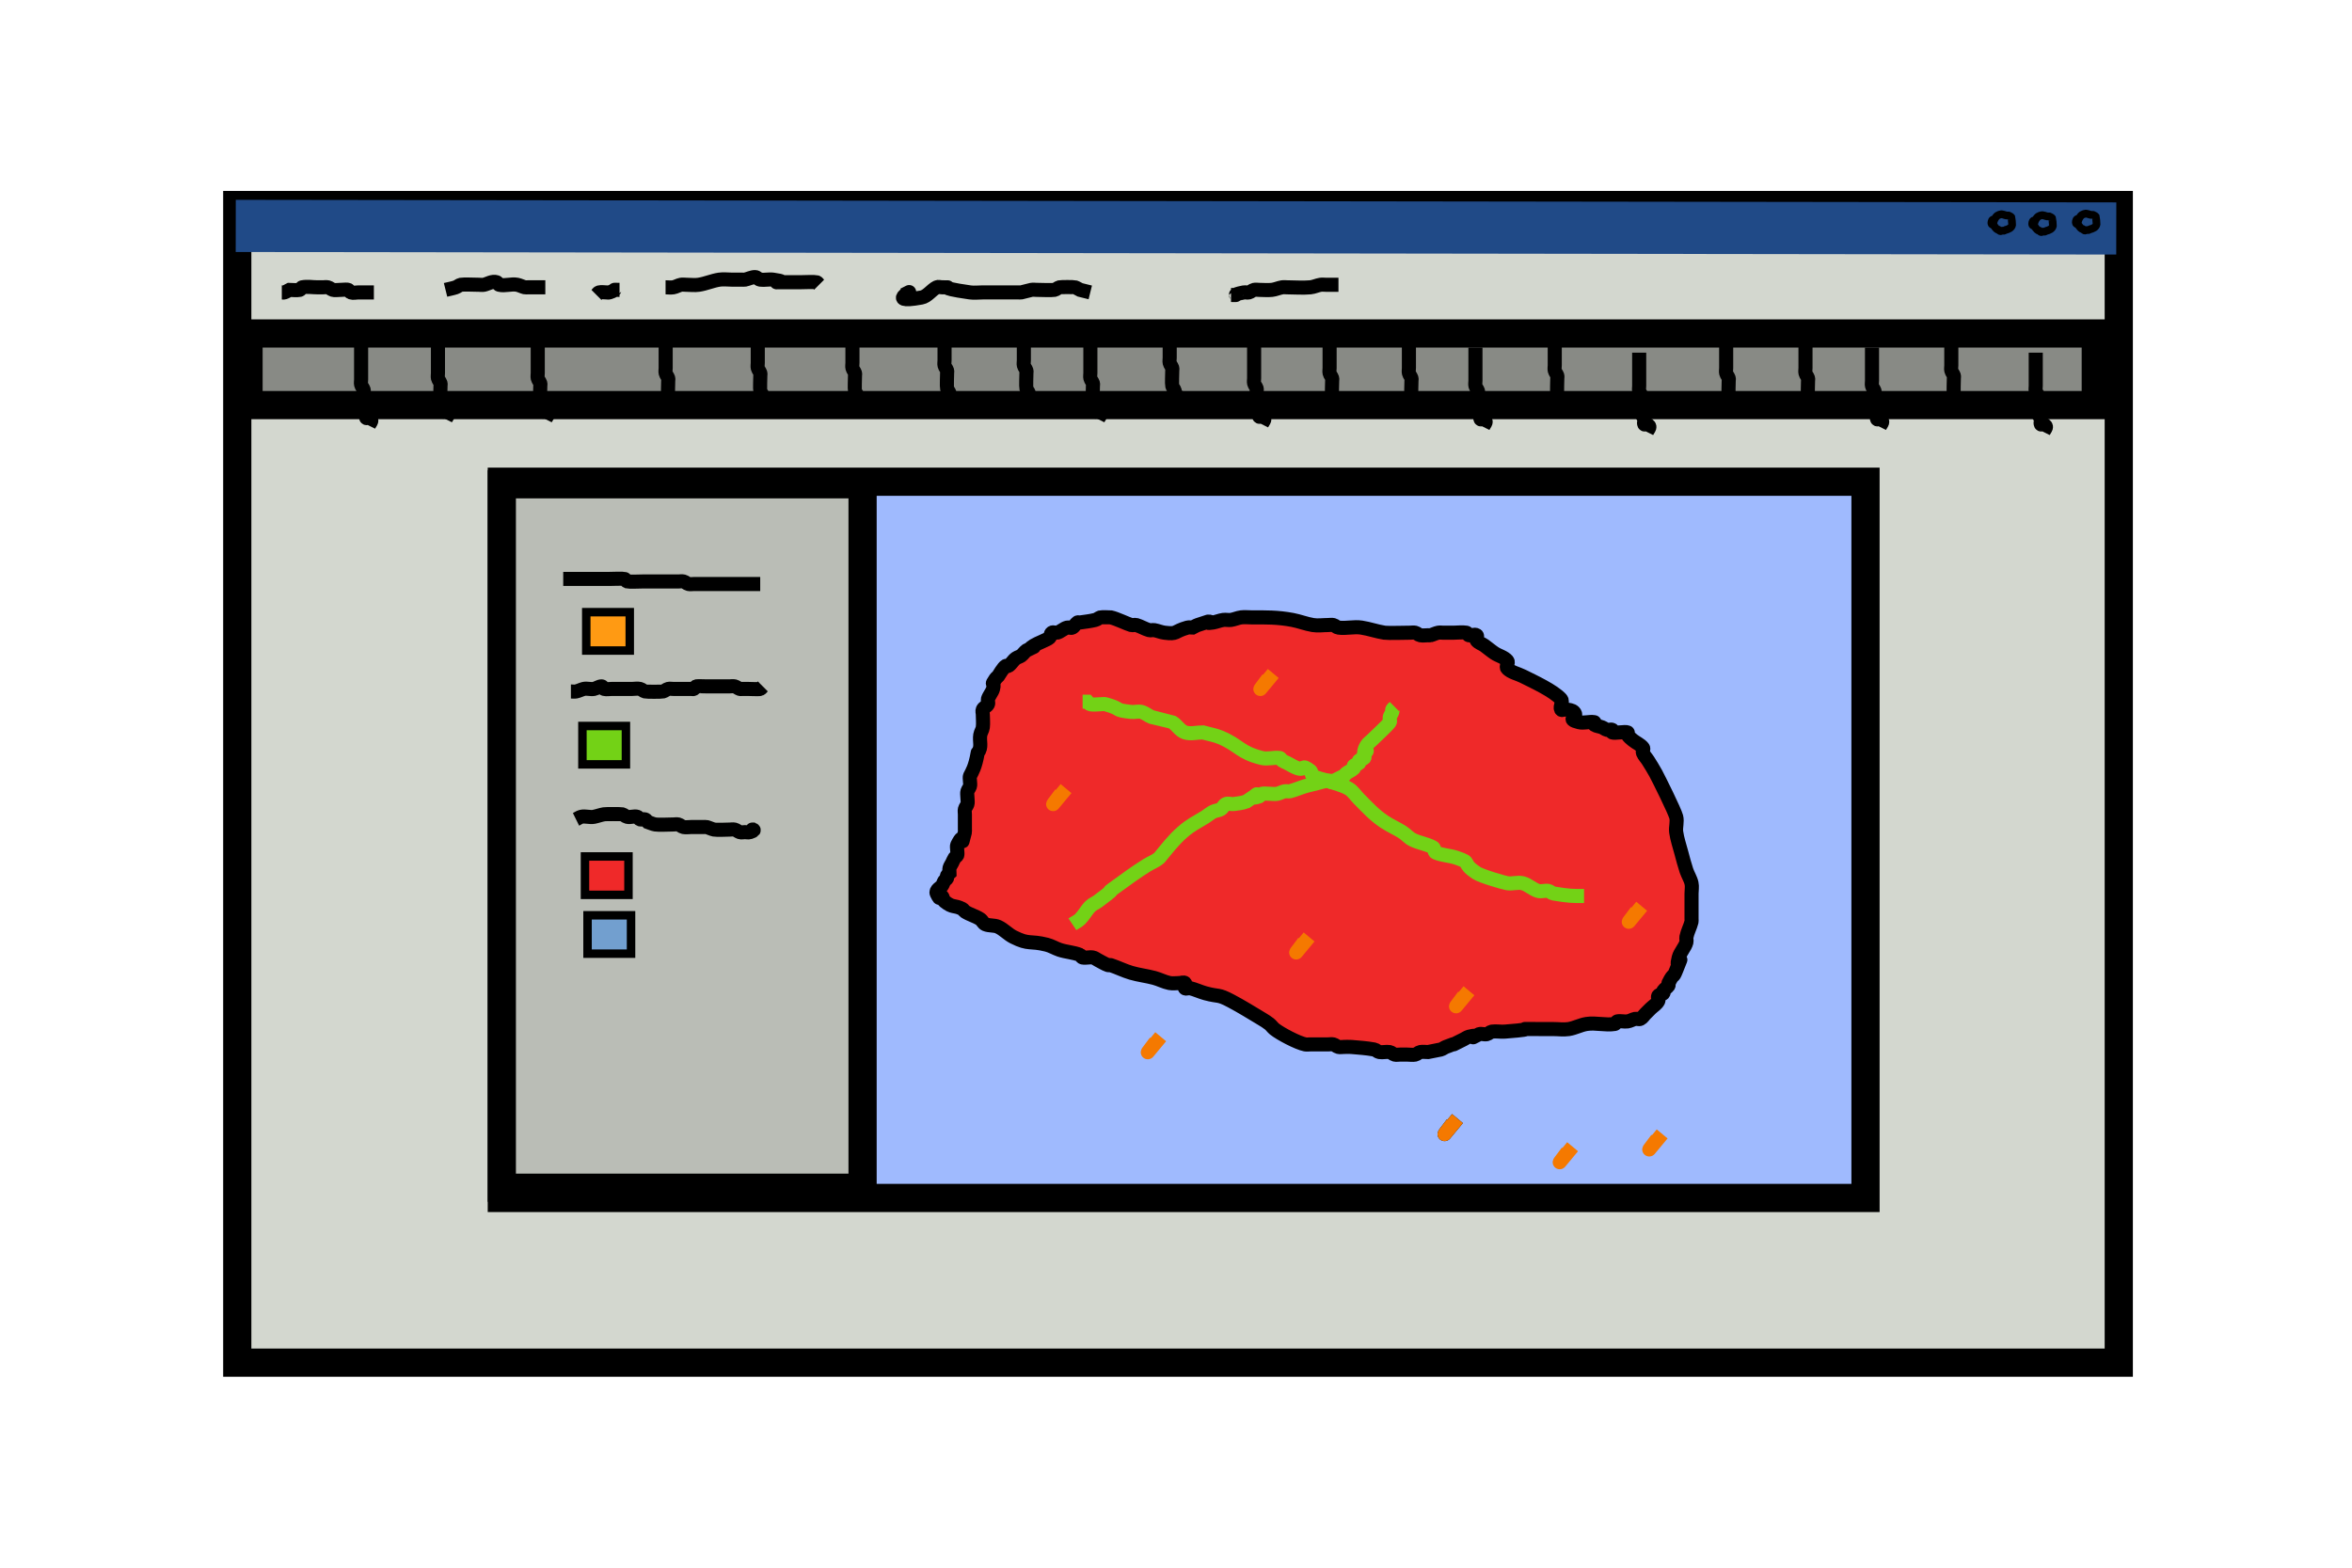
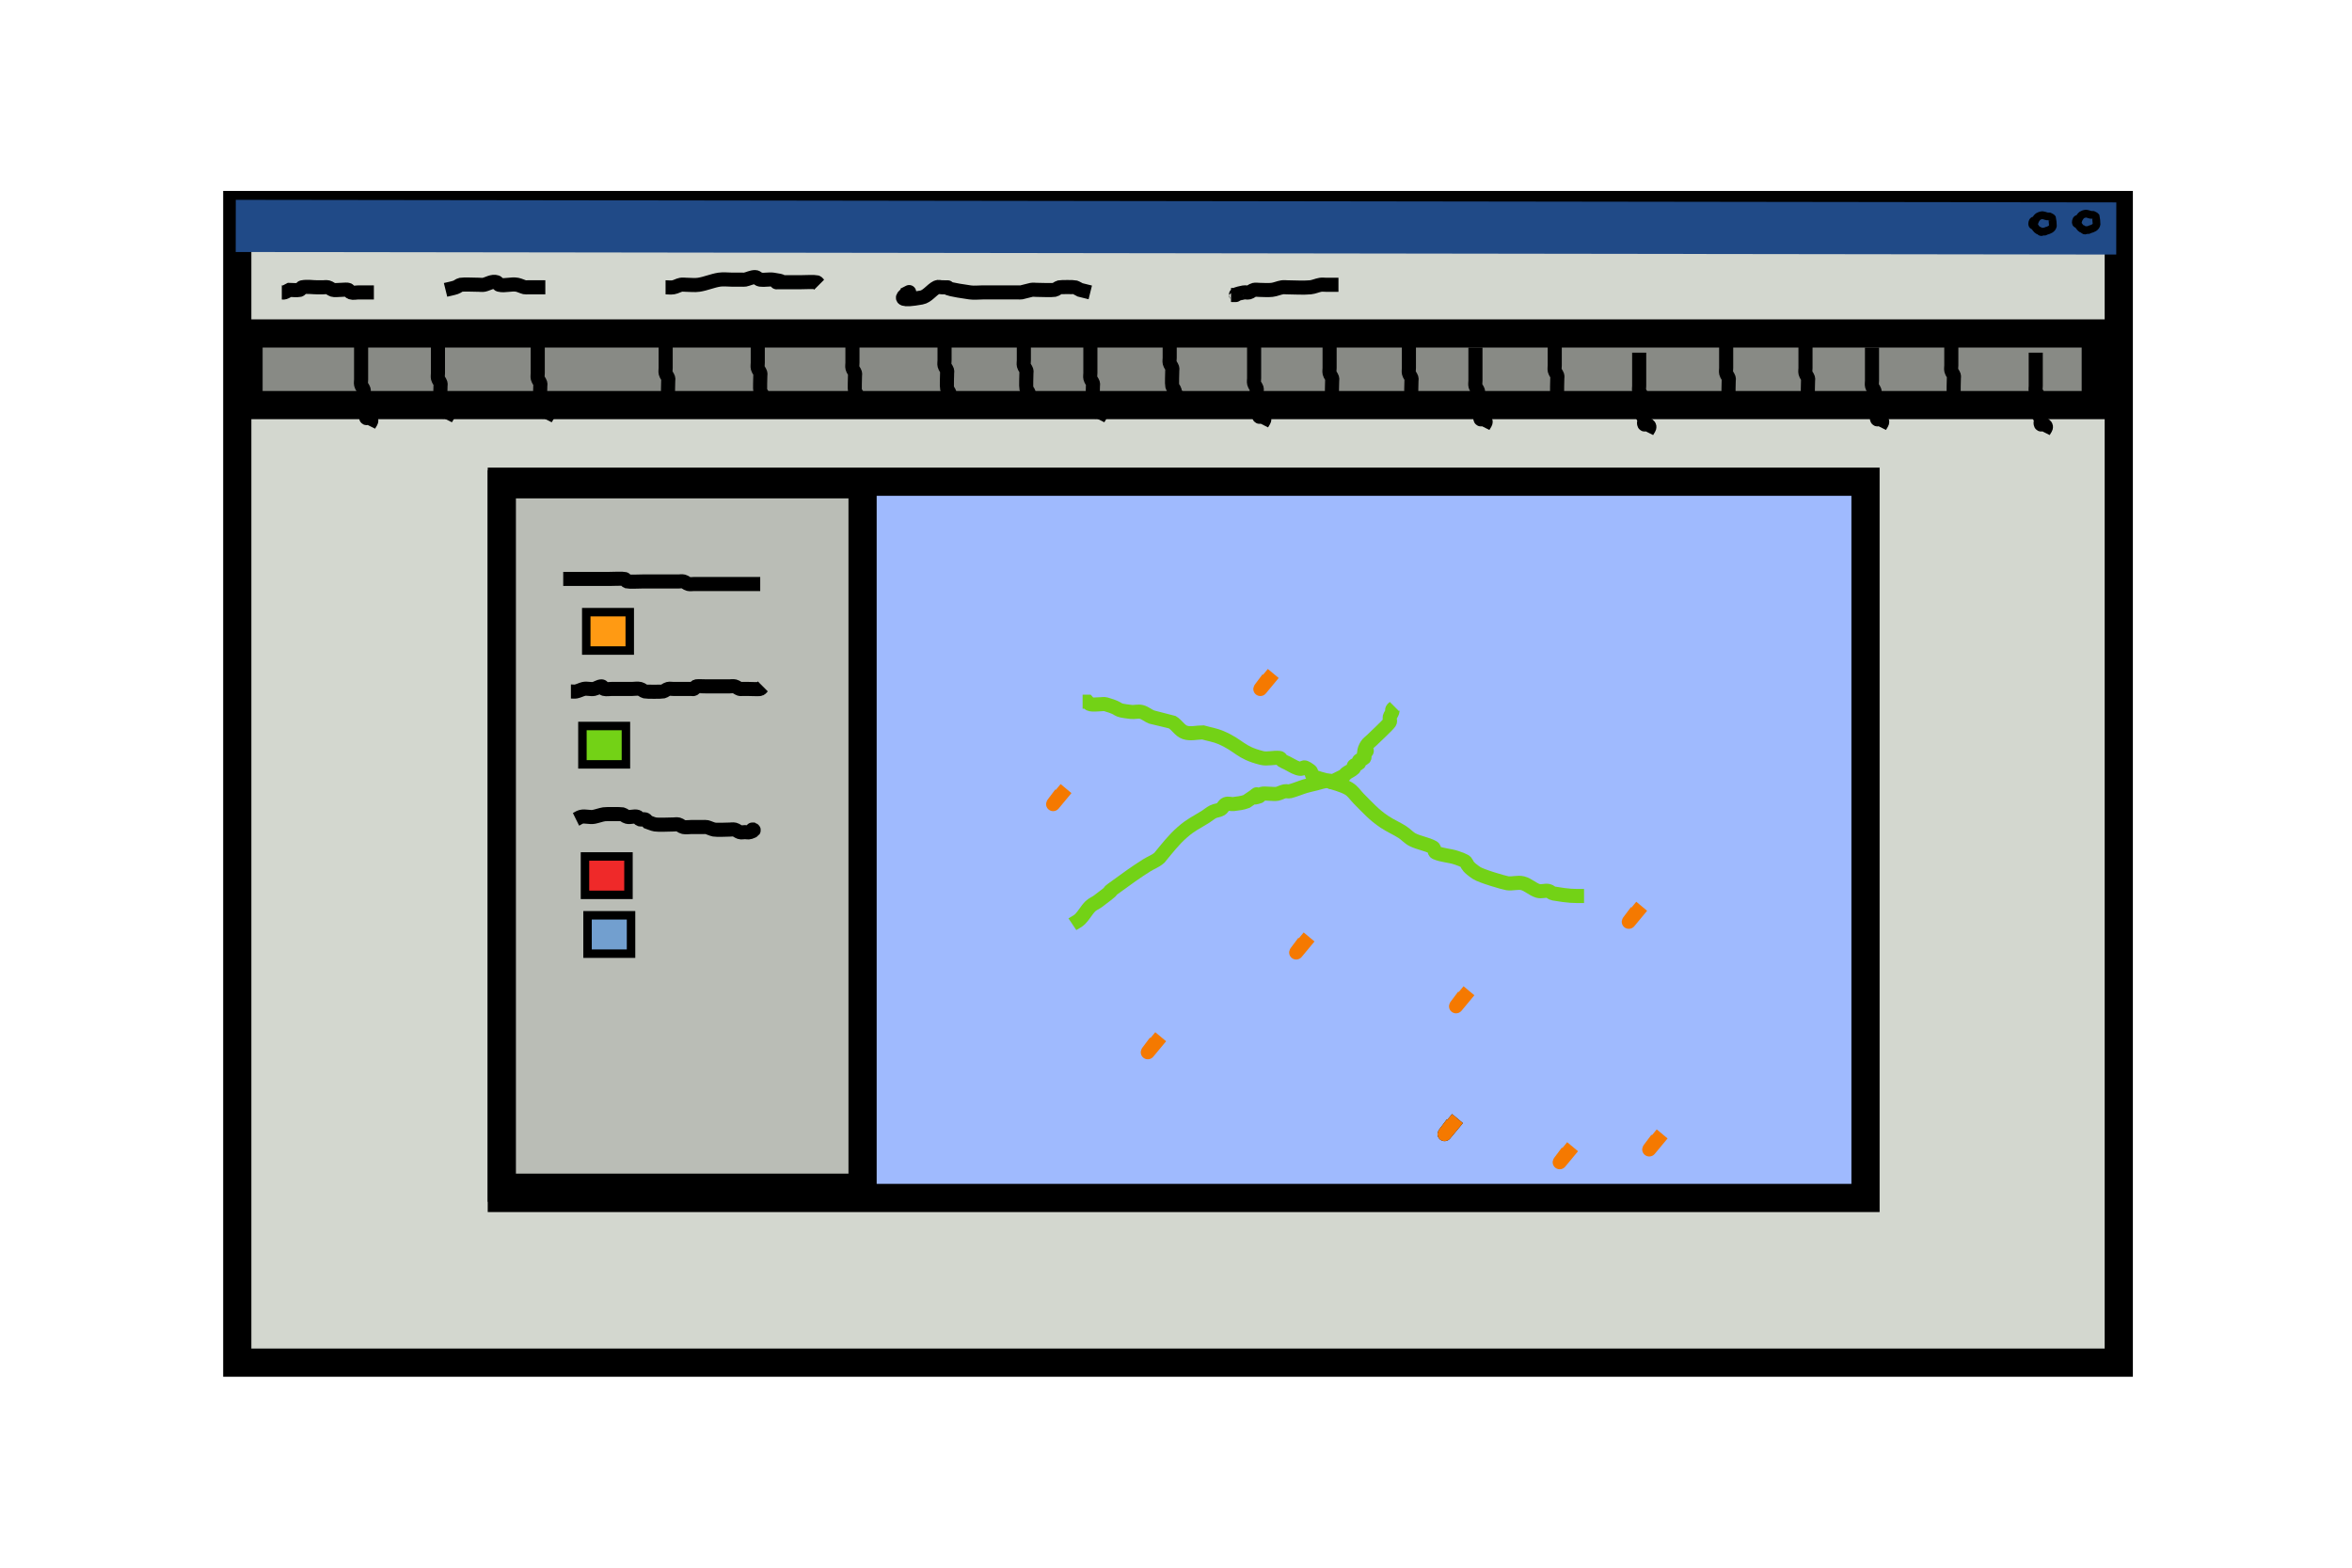
<svg xmlns="http://www.w3.org/2000/svg" xmlns:ns1="http://www.inkscape.org/namespaces/inkscape" xmlns:ns2="http://sodipodi.sourceforge.net/DTD/sodipodi-0.dtd" width="150" height="100" id="svg23883" version="1.1" ns1:version="0.47 r22583" ns2:docname="paella.svg">
  <defs id="defs23885">
    <ns1:perspective ns2:type="inkscape:persp3d" ns1:vp_x="0 : 526.18109 : 1" ns1:vp_y="0 : 1000 : 0" ns1:vp_z="744.09448 : 526.18109 : 1" ns1:persp3d-origin="372.04724 : 350.78739 : 1" id="perspective23891" />
    <ns1:perspective id="perspective23817" ns1:persp3d-origin="0.5 : 0.33333333 : 1" ns1:vp_z="1 : 0.5 : 1" ns1:vp_y="0 : 1000 : 0" ns1:vp_x="0 : 0.5 : 1" ns2:type="inkscape:persp3d" />
    <ns1:perspective id="perspective24053" ns1:persp3d-origin="0.5 : 0.33333333 : 1" ns1:vp_z="1 : 0.5 : 1" ns1:vp_y="0 : 1000 : 0" ns1:vp_x="0 : 0.5 : 1" ns2:type="inkscape:persp3d" />
  </defs>
  <ns2:namedview id="base" pagecolor="#ffffff" bordercolor="#666666" borderopacity="1.0" ns1:pageopacity="0.0" ns1:pageshadow="2" ns1:zoom="4.51" ns1:cx="68.514412" ns1:cy="50" ns1:document-units="px" ns1:current-layer="layer1" showgrid="false" ns1:window-width="1141" ns1:window-height="683" ns1:window-x="0" ns1:window-y="25" ns1:window-maximized="0" />
  <g ns1:label="Capa 1" ns1:groupmode="layer" id="layer1" transform="translate(0,-952.362)">
    <g id="g24760" transform="translate(6.057,-4.268)">
      <path style="fill:none;stroke:#000000;stroke-width:0.899px;stroke-linecap:butt;stroke-linejoin:miter;stroke-opacity:1" d="m 30.516,1016.891 c 0.109,0 0.22,0.021 0.326,0 0.169,-0.034 0.321,-0.13 0.49,-0.163 0.107,-0.021 0.218,0 0.326,0 0.326,0 0.653,0 0.979,0 0.109,0 0.219,0.015 0.326,0 0.275,-0.039 0.541,-0.129 0.816,-0.163 0.324,-0.041 0.653,0 0.979,0 0.49,0 0.979,0 1.469,0 0.326,0 0.653,0 0.979,0 0.109,0 0.218,0 0.326,0 0.109,0 0.223,-0.034 0.326,0 0.073,0.024 0.09,0.139 0.163,0.163 0.09,0.03 0.841,0 0.979,0 0.653,0 1.305,0 1.958,0" id="path6501" />
      <rect style="fill:#d3d7cf;fill-opacity:1;stroke:#000000;stroke-width:1.798;stroke-miterlimit:4;stroke-opacity:1;stroke-dasharray:none" id="rect6317" width="119.994" height="73.843" x="9.075" y="969.708" />
      <rect style="fill:#9fbafe;fill-opacity:1;stroke:#000000;stroke-width:1.798;stroke-linecap:square;stroke-linejoin:miter;stroke-miterlimit:4;stroke-opacity:1;stroke-dasharray:none;stroke-dashoffset:0" id="rect6321" width="86.97" height="45.688" x="25.947" y="987.358" />
      <rect style="fill:#888a85;fill-opacity:1;stroke:#000000;stroke-width:1.798;stroke-linecap:square;stroke-linejoin:miter;stroke-miterlimit:4;stroke-opacity:1;stroke-dasharray:none;stroke-dashoffset:0" id="rect6319" width="117.809" height="4.569" x="9.793" y="977.901" />
      <path style="fill:none;stroke:#000000;stroke-width:0.899px;stroke-linecap:butt;stroke-linejoin:miter;stroke-opacity:1" d="m 16.973,978.717 c 0,0.598 0,1.197 0,1.795 0,0.109 0,0.217 0,0.326 0,0.109 -0.026,0.221 0,0.326 0.029,0.118 0.125,0.211 0.163,0.326 0.017,0.052 0,0.109 0,0.163 0,0.17 -0.032,0.851 0,0.979 0.029,0.118 0.134,0.208 0.163,0.326 0.026,0.106 -0.049,0.229 0,0.326 0.024,0.049 0.115,-0.024 0.163,0 0.299,0.149 0.119,0.252 0,0.489" id="path6333" />
      <path style="fill:none;stroke:#000000;stroke-width:0.899px;stroke-linecap:butt;stroke-linejoin:miter;stroke-opacity:1;display:inline" d="m 21.874,978.309 c 0,0.598 0,1.197 0,1.795 0,0.109 0,0.217 0,0.326 0,0.109 -0.026,0.221 0,0.326 0.029,0.118 0.125,0.211 0.163,0.326 0.017,0.052 0,0.109 0,0.163 0,0.17 -0.032,0.851 0,0.979 0.029,0.118 0.134,0.208 0.163,0.326 0.026,0.105 -0.049,0.229 0,0.326 0.024,0.049 0.115,-0.024 0.163,0 0.299,0.149 0.119,0.252 0,0.489" id="path6333-8" />
      <path style="fill:none;stroke:#000000;stroke-width:0.899px;stroke-linecap:butt;stroke-linejoin:miter;stroke-opacity:1;display:inline" d="m 28.238,978.309 c 0,0.598 0,1.197 0,1.795 0,0.109 0,0.217 0,0.326 0,0.109 -0.026,0.221 0,0.326 0.029,0.118 0.125,0.211 0.163,0.326 0.017,0.052 0,0.109 0,0.163 0,0.17 -0.032,0.851 0,0.979 0.029,0.118 0.134,0.208 0.163,0.326 0.026,0.105 -0.049,0.229 0,0.326 0.024,0.049 0.115,-0.024 0.163,0 0.299,0.149 0.119,0.252 0,0.489" id="path6333-0" />
      <path style="fill:none;stroke:#000000;stroke-width:0.899px;stroke-linecap:butt;stroke-linejoin:miter;stroke-opacity:1;display:inline" d="m 36.396,977.982 c 0,0.598 0,1.197 0,1.795 0,0.109 0,0.218 0,0.326 0,0.109 -0.026,0.221 0,0.326 0.029,0.118 0.125,0.211 0.163,0.326 0.017,0.052 0,0.109 0,0.163 0,0.17 -0.032,0.851 0,0.979 0.029,0.118 0.134,0.208 0.163,0.326 0.026,0.105 -0.049,0.229 0,0.326 0.024,0.049 0.115,-0.024 0.163,0 0.299,0.149 0.119,0.252 0,0.489" id="path6333-2" />
      <path style="fill:none;stroke:#000000;stroke-width:0.899px;stroke-linecap:butt;stroke-linejoin:miter;stroke-opacity:1;display:inline" d="m 42.27,977.656 c 0,0.598 0,1.197 0,1.795 0,0.109 0,0.217 0,0.326 0,0.109 -0.026,0.221 0,0.326 0.029,0.118 0.125,0.211 0.163,0.326 0.017,0.052 0,0.109 0,0.163 0,0.17 -0.032,0.851 0,0.979 0.029,0.118 0.134,0.208 0.163,0.326 0.026,0.106 -0.049,0.229 0,0.326 0.024,0.049 0.115,-0.024 0.163,0 0.299,0.149 0.119,0.252 0,0.489" id="path6333-3" />
      <path style="fill:none;stroke:#000000;stroke-width:0.899px;stroke-linecap:butt;stroke-linejoin:miter;stroke-opacity:1;display:inline" d="m 48.308,977.656 c 0,0.598 0,1.197 0,1.795 0,0.109 0,0.217 0,0.326 0,0.109 -0.026,0.221 0,0.326 0.029,0.118 0.125,0.211 0.163,0.326 0.017,0.052 0,0.109 0,0.163 0,0.17 -0.032,0.851 0,0.979 0.029,0.118 0.134,0.208 0.163,0.326 0.026,0.106 -0.049,0.229 0,0.326 0.024,0.049 0.115,-0.024 0.163,0 0.299,0.149 0.119,0.252 0,0.489" id="path6333-4" />
      <path style="fill:none;stroke:#000000;stroke-width:0.899px;stroke-linecap:butt;stroke-linejoin:miter;stroke-opacity:1;display:inline" d="m 54.182,977.493 c 0,0.598 0,1.197 0,1.795 0,0.109 0,0.218 0,0.326 0,0.109 -0.026,0.221 0,0.326 0.029,0.118 0.125,0.211 0.163,0.326 0.017,0.052 0,0.109 0,0.163 0,0.17 -0.032,0.851 0,0.979 0.029,0.118 0.134,0.208 0.163,0.326 0.026,0.105 -0.049,0.229 0,0.326 0.024,0.049 0.115,-0.024 0.163,0 0.299,0.149 0.119,0.252 0,0.489" id="path6333-7" />
      <path style="fill:none;stroke:#000000;stroke-width:0.899px;stroke-linecap:butt;stroke-linejoin:miter;stroke-opacity:1;display:inline" d="m 59.24,977.493 c 0,0.598 0,1.197 0,1.795 0,0.109 0,0.218 0,0.326 0,0.109 -0.026,0.221 0,0.326 0.029,0.118 0.125,0.211 0.163,0.326 0.017,0.052 0,0.109 0,0.163 0,0.17 -0.032,0.851 0,0.979 0.029,0.118 0.134,0.208 0.163,0.326 0.026,0.105 -0.049,0.229 0,0.326 0.024,0.049 0.115,-0.024 0.163,0 0.299,0.149 0.119,0.252 0,0.489" id="path6333-79" />
      <path style="fill:none;stroke:#000000;stroke-width:0.899px;stroke-linecap:butt;stroke-linejoin:miter;stroke-opacity:1;display:inline" d="m 63.482,978.309 c 0,0.598 0,1.197 0,1.795 0,0.109 0,0.217 0,0.326 0,0.109 -0.026,0.221 0,0.326 0.029,0.118 0.125,0.211 0.163,0.326 0.017,0.052 0,0.109 0,0.163 0,0.17 -0.032,0.851 0,0.979 0.029,0.118 0.134,0.208 0.163,0.326 0.026,0.105 -0.049,0.229 0,0.326 0.024,0.049 0.115,-0.024 0.163,0 0.299,0.149 0.119,0.252 0,0.489" id="path6333-31" />
      <path style="fill:none;stroke:#000000;stroke-width:0.899px;stroke-linecap:butt;stroke-linejoin:miter;stroke-opacity:1;display:inline" d="m 68.541,977.33 c 0,0.598 0,1.197 0,1.795 0,0.109 0,0.218 0,0.326 0,0.109 -0.026,0.221 0,0.326 0.029,0.118 0.125,0.211 0.163,0.326 0.017,0.052 0,0.109 0,0.163 0,0.17 -0.032,0.851 0,0.979 0.029,0.118 0.134,0.208 0.163,0.326 0.026,0.105 -0.049,0.229 0,0.326 0.024,0.049 0.115,-0.024 0.163,0 0.299,0.149 0.119,0.252 0,0.489" id="path6333-9" ns1:transform-center-x="2.7219763" />
      <path style="fill:none;stroke:#000000;stroke-width:0.899px;stroke-linecap:butt;stroke-linejoin:miter;stroke-opacity:1;display:inline" d="m 73.925,978.635 c 0,0.598 0,1.197 0,1.795 0,0.109 0,0.218 0,0.326 0,0.109 -0.026,0.221 0,0.326 0.029,0.118 0.125,0.211 0.163,0.326 0.017,0.052 0,0.109 0,0.163 0,0.17 -0.032,0.851 0,0.979 0.029,0.118 0.134,0.208 0.163,0.326 0.026,0.105 -0.049,0.229 0,0.326 0.024,0.049 0.115,-0.024 0.163,0 0.299,0.149 0.119,0.252 0,0.489" id="path6333-6" />
      <path style="fill:none;stroke:#000000;stroke-width:0.899px;stroke-linecap:butt;stroke-linejoin:miter;stroke-opacity:1;display:inline" d="m 78.739,977.982 c 0,0.598 0,1.197 0,1.795 0,0.109 0,0.218 0,0.326 0,0.109 -0.026,0.221 0,0.326 0.029,0.118 0.125,0.211 0.163,0.326 0.017,0.052 0,0.109 0,0.163 0,0.17 -0.032,0.851 0,0.979 0.029,0.118 0.134,0.208 0.163,0.326 0.026,0.105 -0.049,0.229 0,0.326 0.024,0.049 0.115,-0.024 0.163,0 0.299,0.149 0.119,0.252 0,0.489" id="path6333-7-4" />
      <path style="fill:none;stroke:#000000;stroke-width:0.899px;stroke-linecap:butt;stroke-linejoin:miter;stroke-opacity:1;display:inline" d="m 83.797,977.982 c 0,0.598 0,1.197 0,1.795 0,0.109 0,0.218 0,0.326 0,0.109 -0.026,0.221 0,0.326 0.029,0.118 0.125,0.211 0.163,0.326 0.017,0.052 0,0.109 0,0.163 0,0.17 -0.032,0.851 0,0.979 0.029,0.118 0.134,0.208 0.163,0.326 0.026,0.105 -0.049,0.229 0,0.326 0.024,0.049 0.115,-0.024 0.163,0 0.299,0.149 0.119,0.252 0,0.489" id="path6333-79-8" />
      <path style="fill:none;stroke:#000000;stroke-width:0.899px;stroke-linecap:butt;stroke-linejoin:miter;stroke-opacity:1;display:inline" d="m 88.04,978.798 c 0,0.598 0,1.197 0,1.795 0,0.109 0,0.217 0,0.326 0,0.109 -0.026,0.221 0,0.326 0.029,0.118 0.125,0.211 0.163,0.326 0.017,0.052 0,0.109 0,0.163 0,0.17 -0.032,0.851 0,0.979 0.029,0.118 0.134,0.208 0.163,0.326 0.026,0.106 -0.049,0.229 0,0.326 0.024,0.049 0.115,-0.024 0.163,0 0.299,0.149 0.119,0.252 0,0.489" id="path6333-31-1" />
      <path style="fill:none;stroke:#000000;stroke-width:0.899px;stroke-linecap:butt;stroke-linejoin:miter;stroke-opacity:1;display:inline" d="m 93.098,977.819 c 0,0.598 0,1.196 0,1.795 0,0.109 0,0.218 0,0.326 0,0.109 -0.026,0.221 0,0.326 0.029,0.118 0.125,0.211 0.163,0.326 0.017,0.052 0,0.109 0,0.163 0,0.17 -0.032,0.851 0,0.979 0.029,0.118 0.134,0.208 0.163,0.326 0.026,0.105 -0.049,0.229 0,0.326 0.024,0.049 0.115,-0.024 0.163,0 0.299,0.149 0.119,0.252 0,0.49" id="path6333-9-8" ns1:transform-center-x="2.7219763" />
      <path style="fill:none;stroke:#000000;stroke-width:0.899px;stroke-linecap:butt;stroke-linejoin:miter;stroke-opacity:1;display:inline" d="m 98.483,979.124 c 0,0.598 0,1.197 0,1.795 0,0.109 0,0.218 0,0.326 0,0.109 -0.026,0.221 0,0.326 0.029,0.118 0.125,0.211 0.163,0.326 0.017,0.052 0,0.109 0,0.163 0,0.17 -0.032,0.851 0,0.979 0.029,0.118 0.134,0.208 0.163,0.326 0.026,0.105 -0.049,0.229 0,0.326 0.024,0.049 0.115,-0.024 0.163,0 0.299,0.149 0.119,0.252 0,0.489" id="path6333-6-1" />
      <path style="fill:none;stroke:#000000;stroke-width:0.899px;stroke-linecap:butt;stroke-linejoin:miter;stroke-opacity:1;display:inline" d="m 104.03,977.982 c 0,0.598 0,1.197 0,1.795 0,0.109 0,0.218 0,0.326 0,0.109 -0.026,0.221 0,0.326 0.029,0.118 0.125,0.211 0.163,0.326 0.017,0.052 0,0.109 0,0.163 0,0.17 -0.032,0.851 0,0.979 0.029,0.118 0.134,0.208 0.163,0.326 0.026,0.105 -0.049,0.229 0,0.326 0.024,0.049 0.115,-0.024 0.163,0 0.299,0.149 0.119,0.252 0,0.489" id="path6333-7-8" />
      <path style="fill:none;stroke:#000000;stroke-width:0.899px;stroke-linecap:butt;stroke-linejoin:miter;stroke-opacity:1;display:inline" d="m 109.089,977.982 c 0,0.598 0,1.197 0,1.795 0,0.109 0,0.218 0,0.326 0,0.109 -0.026,0.221 0,0.326 0.029,0.118 0.125,0.211 0.163,0.326 0.017,0.052 0,0.109 0,0.163 0,0.17 -0.032,0.851 0,0.979 0.029,0.118 0.134,0.208 0.163,0.326 0.026,0.105 -0.049,0.229 0,0.326 0.024,0.049 0.115,-0.024 0.163,0 0.299,0.149 0.119,0.252 0,0.489" id="path6333-79-0" />
      <path style="fill:none;stroke:#000000;stroke-width:0.899px;stroke-linecap:butt;stroke-linejoin:miter;stroke-opacity:1;display:inline" d="m 113.331,978.798 c 0,0.598 0,1.197 0,1.795 0,0.109 0,0.217 0,0.326 0,0.109 -0.026,0.221 0,0.326 0.029,0.118 0.125,0.211 0.163,0.326 0.017,0.052 0,0.109 0,0.163 0,0.17 -0.032,0.851 0,0.979 0.029,0.118 0.134,0.208 0.163,0.326 0.026,0.106 -0.049,0.229 0,0.326 0.024,0.049 0.115,-0.024 0.163,0 0.299,0.149 0.119,0.252 0,0.489" id="path6333-31-7" />
      <path style="fill:none;stroke:#000000;stroke-width:0.899px;stroke-linecap:butt;stroke-linejoin:miter;stroke-opacity:1;display:inline" d="m 118.389,977.819 c 0,0.598 0,1.196 0,1.795 0,0.109 0,0.218 0,0.326 0,0.109 -0.026,0.221 0,0.326 0.029,0.118 0.125,0.211 0.163,0.326 0.017,0.052 0,0.109 0,0.163 0,0.17 -0.032,0.851 0,0.979 0.029,0.118 0.134,0.208 0.163,0.326 0.026,0.105 -0.049,0.229 0,0.326 0.024,0.049 0.115,-0.024 0.163,0 0.299,0.149 0.119,0.252 0,0.49" id="path6333-9-4" ns1:transform-center-x="2.7219763" />
      <path style="fill:none;stroke:#000000;stroke-width:0.899px;stroke-linecap:butt;stroke-linejoin:miter;stroke-opacity:1;display:inline" d="m 123.774,979.124 c 0,0.598 0,1.197 0,1.795 0,0.109 0,0.218 0,0.326 0,0.109 -0.026,0.221 0,0.326 0.029,0.118 0.125,0.211 0.163,0.326 0.017,0.052 0,0.109 0,0.163 0,0.17 -0.032,0.851 0,0.979 0.029,0.118 0.134,0.208 0.163,0.326 0.026,0.105 -0.049,0.229 0,0.326 0.024,0.049 0.115,-0.024 0.163,0 0.299,0.149 0.119,0.252 0,0.489" id="path6333-6-18" />
      <rect style="fill:#babdb6;fill-opacity:1;stroke:#000000;stroke-width:1.798;stroke-linecap:square;stroke-linejoin:miter;stroke-miterlimit:4;stroke-opacity:1;stroke-dasharray:none;stroke-dashoffset:0" id="rect6493" width="23.007" height="44.872" x="25.947" y="987.521" />
      <path style="fill:none;stroke:#000000;stroke-width:0.899px;stroke-linecap:butt;stroke-linejoin:miter;stroke-opacity:1" d="m 29.863,993.558 c 0.979,0 1.958,0 2.937,0 0.138,0 0.889,-0.03 0.979,0 0.073,0.024 0.09,0.139 0.163,0.163 0.09,0.03 0.841,0 0.979,0 0.598,0 1.197,0 1.795,0 0.163,0 0.326,0 0.49,0 0.109,0 0.221,-0.026 0.326,0 0.118,0.03 0.208,0.134 0.326,0.163 0.106,0.026 0.218,0 0.326,0 0.381,0 0.761,0 1.142,0 1.033,0 2.067,0 3.1,0" id="path6495" />
      <path style="fill:none;stroke:#000000;stroke-width:0.899px;stroke-linecap:butt;stroke-linejoin:miter;stroke-opacity:1" d="m 30.353,1000.738 c 0.109,0 0.22,0.021 0.326,0 0.169,-0.034 0.323,-0.121 0.49,-0.163 0.202,-0.05 0.45,0.041 0.653,0 0.169,-0.034 0.318,-0.163 0.49,-0.163 0.077,0 0.089,0.145 0.163,0.163 0.158,0.04 0.326,0 0.49,0 0.435,0 0.87,0 1.305,0 0.163,0 0.331,-0.04 0.49,0 0.118,0.029 0.208,0.134 0.326,0.163 0.094,0.024 1.048,0.024 1.142,0 0.118,-0.029 0.208,-0.134 0.326,-0.163 0.106,-0.026 0.218,0 0.326,0 0.272,0 0.544,0 0.816,0 0.109,0 0.218,0 0.326,0 0.054,0 0.115,0.024 0.163,0 0.069,-0.034 0.094,-0.129 0.163,-0.163 0.037,-0.018 0.614,0 0.653,0 0.326,0 0.653,0 0.979,0 0.163,0 0.326,0 0.49,0 0.109,0 0.221,-0.026 0.326,0 0.118,0.03 0.211,0.125 0.326,0.163 0.052,0.017 0.109,0 0.163,0 0.109,0 0.218,0 0.326,0 0.094,0 0.756,0.03 0.816,0 0.069,-0.034 0.109,-0.109 0.163,-0.163" id="path6497" />
      <path style="fill:none;stroke:#000000;stroke-width:0.899px;stroke-linecap:butt;stroke-linejoin:miter;stroke-opacity:1" d="m 30.679,1008.896 c 0.109,-0.054 0.208,-0.134 0.326,-0.163 0.257,-0.064 0.556,0.052 0.816,0 0.22,-0.044 0.431,-0.126 0.653,-0.163 0.104,-0.017 1.084,-0.014 1.142,0 0.118,0.029 0.208,0.134 0.326,0.163 0.211,0.053 0.446,-0.069 0.653,0 0.073,0.024 0.09,0.139 0.163,0.163 0.103,0.034 0.223,-0.034 0.326,0 0.073,0.024 0.109,0.109 0.163,0.163 0.163,0.054 0.32,0.135 0.49,0.163 0.221,0.037 0.872,0 1.142,0 0.109,0 0.221,-0.026 0.326,0 0.118,0.03 0.207,0.139 0.326,0.163 0.16,0.032 0.326,0 0.49,0 0.272,0 0.544,0 0.816,0 0.054,0 0.11,-0.014 0.163,0 0.167,0.042 0.321,0.129 0.49,0.163 0.162,0.032 0.86,0 0.979,0 0.109,0 0.221,-0.026 0.326,0 0.118,0.029 0.211,0.125 0.326,0.163 0.103,0.034 0.218,0 0.326,0 0.109,0 0.223,0.034 0.326,0 0.605,-0.202 -0.199,-0.163 0.326,-0.163" id="path6499" />
      <rect style="fill:#ff9a13;fill-opacity:1;stroke:#000000;stroke-width:0.54;stroke-linecap:square;stroke-linejoin:miter;stroke-miterlimit:4;stroke-opacity:1;stroke-dasharray:none;stroke-dashoffset:0" id="rect6505" width="2.774" height="2.448" x="31.332" y="995.679" />
      <rect style="fill:#73d216;fill-opacity:1;stroke:#000000;stroke-width:0.54;stroke-linecap:square;stroke-linejoin:miter;stroke-miterlimit:4;stroke-opacity:1;stroke-dasharray:none;stroke-dashoffset:0;display:inline" id="rect6505-2" width="2.774" height="2.448" x="31.087" y="1002.94" />
      <rect style="fill:#ef2929;fill-opacity:1;stroke:#000000;stroke-width:0.54;stroke-linecap:square;stroke-linejoin:miter;stroke-miterlimit:4;stroke-opacity:1;stroke-dasharray:none;stroke-dashoffset:0;display:inline" id="rect6505-7" width="2.774" height="2.448" x="31.25" y="1011.262" />
      <rect style="fill:#729fcf;fill-opacity:1;stroke:#000000;stroke-width:0.54;stroke-linecap:square;stroke-linejoin:miter;stroke-miterlimit:4;stroke-opacity:1;stroke-dasharray:none;stroke-dashoffset:0;display:inline" id="rect6505-28" width="2.774" height="2.448" x="31.414" y="1015.015" />
-       <path style="fill:#ef2929;stroke:#000000;stroke-width:0.899px;stroke-linecap:butt;stroke-linejoin:miter;stroke-opacity:1" d="m 56.297,1004.654 c 0.292,-0.37 0.093,-0.72 0.163,-1.142 0.028,-0.17 0.142,-0.319 0.163,-0.489 0.034,-0.27 0,-0.544 0,-0.816 0,-0.109 -0.049,-0.229 0,-0.326 0.069,-0.138 0.258,-0.189 0.326,-0.326 0.049,-0.097 -0.026,-0.221 0,-0.326 0.045,-0.179 0.282,-0.474 0.326,-0.653 0.141,-0.565 -0.207,-0.098 0.163,-0.653 0.043,-0.064 0.117,-0.102 0.163,-0.163 0.025,-0.033 0.341,-0.579 0.49,-0.653 0.049,-0.024 0.118,0.03 0.163,0 0.192,-0.128 0.297,-0.361 0.49,-0.489 0.101,-0.067 0.225,-0.096 0.326,-0.163 0.075,-0.05 0.251,-0.276 0.326,-0.326 1.183,-0.592 -0.258,0.172 0.49,-0.326 0.179,-0.12 0.867,-0.377 0.979,-0.489 0.086,-0.086 0.062,-0.259 0.163,-0.326 0.09,-0.06 0.221,0.026 0.326,0 0.236,-0.059 0.417,-0.267 0.653,-0.326 0.106,-0.026 0.229,0.049 0.326,0 0.138,-0.069 0.198,-0.241 0.326,-0.326 0.045,-0.03 0.109,0.01 0.163,0 0.328,-0.047 0.658,-0.083 0.979,-0.163 0.118,-0.029 0.211,-0.125 0.326,-0.163 0.052,-0.017 0.649,-6e-4 0.653,0 0.337,0.068 1.062,0.42 1.305,0.489 0.105,0.03 0.222,-0.03 0.326,0 0.282,0.081 0.534,0.246 0.816,0.326 0.105,0.03 0.219,-0.018 0.326,0 0.221,0.037 0.43,0.135 0.653,0.163 0.868,0.108 0.555,-0.065 1.469,-0.326 0.105,-0.03 0.218,0 0.326,0 0.109,-0.054 0.211,-0.125 0.326,-0.163 1.514,-0.505 0.062,-0.01 0.979,-0.163 0.221,-0.037 0.431,-0.131 0.653,-0.163 0.162,-0.023 0.328,0.023 0.49,0 0.222,-0.032 0.43,-0.135 0.653,-0.163 0.216,-0.027 0.435,0 0.653,0 0.937,0 1.657,-0.016 2.611,0.163 0.441,0.083 0.863,0.253 1.305,0.326 0.322,0.054 0.653,0 0.979,0 0.109,0 0.221,-0.026 0.326,0 0.118,0.03 0.206,0.146 0.326,0.163 0.485,0.069 0.985,-0.074 1.469,0 0.496,0.076 0.973,0.25 1.469,0.326 0.22,0.034 1.384,0 1.632,0 0.109,0 0.221,-0.026 0.326,0 0.118,0.029 0.207,0.139 0.326,0.163 0.16,0.032 0.326,0 0.49,0 0.054,0 0.11,0.014 0.163,0 0.167,-0.042 0.321,-0.13 0.49,-0.163 0.107,-0.021 0.218,0 0.326,0 0.218,0 0.435,0 0.653,0 0.272,0 0.548,-0.045 0.816,0 0.076,0.012 0.089,0.144 0.163,0.163 0.158,0.04 0.354,-0.091 0.49,0 0.09,0.06 -0.065,0.239 0,0.326 0.118,0.157 0.33,0.212 0.49,0.326 0.221,0.158 0.426,0.339 0.653,0.489 0.264,0.176 0.613,0.246 0.816,0.489 0.104,0.125 -0.115,0.374 0,0.49 0.258,0.258 0.653,0.326 0.979,0.489 0.706,0.353 1.964,0.931 2.448,1.468 0.146,0.162 -0.097,0.458 0,0.653 0.049,0.097 0.22,-0.021 0.326,0 0.169,0.034 0.368,0.042 0.49,0.163 0.355,0.355 -0.579,0.426 0.326,0.653 0.317,0.079 0.657,-0.054 0.979,0 0.054,0.01 -0.045,0.133 0,0.163 0.143,0.095 0.33,0.099 0.49,0.163 0.113,0.045 0.208,0.134 0.326,0.163 0.106,0.026 0.229,-0.049 0.326,0 0.049,0.024 -0.049,0.139 0,0.163 0.147,0.073 0.832,-0.073 0.979,0 0.049,0.024 -0.03,0.118 0,0.163 0.085,0.128 0.208,0.228 0.326,0.326 0.209,0.174 0.483,0.277 0.653,0.49 0.068,0.085 -0.04,0.225 0,0.326 0.073,0.182 0.222,0.323 0.326,0.489 0.168,0.269 0.339,0.537 0.49,0.816 0.213,0.396 1.203,2.39 1.305,2.774 0.084,0.315 -0.046,0.656 0,0.979 0.063,0.444 0.211,0.872 0.326,1.305 0.102,0.383 0.201,0.766 0.326,1.142 0.093,0.278 0.263,0.53 0.326,0.816 0.047,0.212 0,0.435 0,0.653 0,0.218 0,0.435 0,0.653 0,0.217 0,0.435 0,0.653 0,0.109 0,0.217 0,0.326 0,0.054 0.014,0.11 0,0.163 -0.084,0.334 -0.259,0.642 -0.326,0.979 -0.021,0.107 0.026,0.221 0,0.326 -0.081,0.324 -0.408,0.655 -0.49,0.979 -0.291,1.162 0.494,-0.827 -0.163,0.816 -0.244,0.611 -0.106,0.05 -0.49,0.816 -0.024,0.049 0.03,0.118 0,0.163 -0.085,0.128 -0.241,0.198 -0.326,0.326 -0.03,0.045 0.038,0.125 0,0.163 -0.086,0.086 -0.259,0.062 -0.326,0.163 -0.06,0.091 0.049,0.229 0,0.326 -0.103,0.206 -0.326,0.326 -0.49,0.489 -0.109,0.109 -0.218,0.217 -0.326,0.326 -0.109,0.109 -0.189,0.258 -0.326,0.326 -0.097,0.049 -0.22,-0.021 -0.326,0 -0.169,0.034 -0.319,0.139 -0.49,0.163 -0.215,0.031 -0.439,-0.043 -0.653,0 -0.075,0.015 -0.087,0.151 -0.163,0.163 -0.59,0.098 -1.204,-0.091 -1.795,0 -0.391,0.06 -0.751,0.266 -1.142,0.326 -0.323,0.05 -0.653,0 -0.979,0 -0.163,0 -0.326,0 -0.49,0 -2.821,0 0.212,-0.054 -2.611,0.163 -0.271,0.021 -0.547,-0.038 -0.816,0 -0.12,0.017 -0.208,0.134 -0.326,0.163 -0.158,0.04 -0.335,-0.052 -0.49,0 -0.924,0.462 0.243,-0.061 -0.653,0.163 -0.118,0.03 -0.218,0.109 -0.326,0.163 -0.109,0.054 -0.218,0.109 -0.326,0.163 -0.765,0.383 0.192,-0.077 -0.816,0.326 -0.113,0.045 -0.209,0.13 -0.326,0.163 -0.272,0.054 -0.544,0.109 -0.816,0.163 -0.163,0 -0.33,-0.032 -0.49,0 -0.119,0.024 -0.207,0.139 -0.326,0.163 -0.16,0.032 -0.326,0 -0.49,0 -0.163,0 -0.326,0 -0.49,0 -0.109,0 -0.221,0.026 -0.326,0 -0.118,-0.03 -0.206,-0.143 -0.326,-0.163 -0.215,-0.036 -0.438,0.036 -0.653,0 -0.12,-0.02 -0.207,-0.141 -0.326,-0.163 -0.485,-0.088 -0.978,-0.122 -1.469,-0.163 -0.163,-0.014 -0.326,0 -0.49,0 -0.109,0 -0.221,0.026 -0.326,0 -0.118,-0.03 -0.208,-0.134 -0.326,-0.163 -0.105,-0.026 -0.218,0 -0.326,0 -0.381,0 -0.761,0 -1.142,0 -0.109,0 -0.22,0.021 -0.326,0 -0.48,-0.096 -1.579,-0.676 -1.958,-0.979 -0.12,-0.096 -0.206,-0.23 -0.326,-0.326 -0.153,-0.122 -0.321,-0.225 -0.49,-0.326 -0.648,-0.389 -1.29,-0.789 -1.958,-1.142 -0.862,-0.457 -0.729,-0.243 -1.632,-0.489 -0.332,-0.091 -0.645,-0.243 -0.979,-0.326 -0.106,-0.026 -0.249,0.077 -0.326,0 -0.077,-0.077 0.077,-0.249 0,-0.326 -0.077,-0.077 -0.218,0 -0.326,0 -0.218,0 -0.439,0.043 -0.653,0 -0.337,-0.067 -0.647,-0.238 -0.979,-0.326 -0.485,-0.129 -0.987,-0.185 -1.469,-0.326 -0.446,-0.131 -0.864,-0.343 -1.305,-0.489 -0.052,-0.017 -0.112,0.017 -0.163,0 -0.231,-0.077 -0.435,-0.218 -0.653,-0.326 -0.109,-0.054 -0.206,-0.143 -0.326,-0.163 -0.215,-0.036 -0.439,0.043 -0.653,0 -0.075,-0.015 -0.092,-0.135 -0.163,-0.163 -0.416,-0.167 -0.88,-0.184 -1.305,-0.326 -0.278,-0.093 -0.532,-0.255 -0.816,-0.326 -1.117,-0.279 -1.105,0.019 -2.121,-0.489 -0.351,-0.175 -0.622,-0.49 -0.979,-0.653 -0.252,-0.115 -0.561,-0.054 -0.816,-0.163 -0.141,-0.061 -0.198,-0.241 -0.326,-0.326 -0.304,-0.202 -0.675,-0.287 -0.979,-0.489 -0.064,-0.043 -0.094,-0.129 -0.163,-0.163 -0.55,-0.275 -0.576,-0.037 -1.142,-0.489 -0.095,-0.076 -0.077,-0.24 -0.163,-0.326 -0.338,-0.338 0.014,0.516 -0.326,-0.163 -0.108,-0.216 0.267,-0.41 0.326,-0.489 0.073,-0.097 0.096,-0.225 0.163,-0.326 0.043,-0.064 0.129,-0.094 0.163,-0.163 0.024,-0.049 -0.024,-0.115 0,-0.163 0.034,-0.069 0.109,-0.109 0.163,-0.163 0,-0.109 -0.026,-0.221 0,-0.326 0.03,-0.118 0.109,-0.218 0.163,-0.326 0.054,-0.109 0.096,-0.225 0.163,-0.326 0.043,-0.064 0.129,-0.094 0.163,-0.163 0.051,-0.102 -0.051,-0.55 0,-0.653 0.577,-1.155 0.133,0.609 0.49,-0.816 0.014,-0.053 0,-0.109 0,-0.163 0,-0.109 0,-0.217 0,-0.326 0,-0.218 0,-0.435 0,-0.653 0,-0.109 -0.026,-0.221 0,-0.326 0.03,-0.118 0.125,-0.211 0.163,-0.326 0.052,-0.155 -0.053,-0.657 0,-0.816 0.038,-0.115 0.125,-0.211 0.163,-0.326 0.044,-0.131 -0.052,-0.548 0,-0.653 0.142,-0.284 0.326,-0.544 0.49,-1.468 z" id="path6547" />
+       <path style="fill:#ef2929;stroke:#000000;stroke-width:0.899px;stroke-linecap:butt;stroke-linejoin:miter;stroke-opacity:1" d="m 56.297,1004.654 z" id="path6547" />
      <path style="fill:none;stroke:#73d216;stroke-width:0.899px;stroke-linecap:butt;stroke-linejoin:miter;stroke-opacity:1" d="m 62.987,1001.39 c 0.109,0 0.218,0 0.326,0 0.054,0.054 0.088,0.148 0.163,0.163 0.213,0.043 0.435,0 0.653,0 0.109,0 0.222,-0.03 0.326,0 1.183,0.338 0.425,0.355 1.632,0.49 0.216,0.024 0.442,-0.053 0.653,0 0.236,0.059 0.425,0.241 0.653,0.326 0.044,0.017 1.287,0.316 1.305,0.326 0.304,0.169 0.485,0.543 0.816,0.653 0.361,0.12 0.761,0 1.142,0 0.381,0.109 0.778,0.17 1.142,0.326 1.227,0.526 1.206,0.954 2.611,1.305 0.369,0.092 0.764,-0.047 1.142,0 0.076,0.01 0.099,0.121 0.163,0.163 0.101,0.067 0.218,0.109 0.326,0.163 0.218,0.109 0.422,0.249 0.653,0.326 0.522,0.174 0.185,-0.31 0.816,0.163 0.097,0.073 0.058,0.266 0.163,0.326 0.299,0.171 0.653,0.218 0.979,0.326 0.435,0.163 0.904,0.255 1.305,0.489 0.266,0.155 0.435,0.435 0.653,0.653 0.569,0.569 0.962,1.022 1.632,1.468 0.365,0.243 0.772,0.417 1.142,0.653 0.229,0.146 0.409,0.368 0.653,0.489 0.416,0.208 0.899,0.264 1.305,0.489 0.106,0.059 0.052,0.277 0.163,0.326 0.41,0.182 0.88,0.184 1.305,0.326 1.116,0.372 0.243,0.271 1.305,0.979 0.297,0.198 1.732,0.618 1.958,0.653 0.323,0.05 0.662,-0.079 0.979,0 0.354,0.088 0.63,0.385 0.979,0.489 0.208,0.062 0.438,-0.036 0.653,0 0.12,0.02 0.206,0.143 0.326,0.163 1.044,0.174 1.224,0.163 1.958,0.163" id="path6549" />
      <path style="fill:none;stroke:#73d216;stroke-width:0.899px;stroke-linecap:butt;stroke-linejoin:miter;stroke-opacity:1" d="m 62.335,1015.586 c 0.163,-0.109 0.351,-0.188 0.49,-0.326 0.246,-0.246 0.406,-0.57 0.653,-0.816 0.139,-0.139 0.333,-0.209 0.49,-0.326 1.963,-1.472 -0.591,0.306 2.121,-1.632 0.319,-0.228 0.648,-0.442 0.979,-0.653 0.268,-0.17 0.58,-0.277 0.816,-0.489 0.507,-0.608 0.882,-1.119 1.469,-1.632 0.543,-0.475 0.843,-0.588 1.469,-0.979 0.166,-0.104 0.314,-0.239 0.49,-0.326 0.154,-0.077 0.342,-0.075 0.49,-0.163 0.132,-0.079 0.184,-0.269 0.326,-0.326 0.151,-0.061 0.328,0.02 0.49,0 0.275,-0.034 0.556,-0.066 0.816,-0.163 1.522,-1.015 -0.229,0.022 0.816,-0.326 0.073,-0.024 0.09,-0.139 0.163,-0.163 0.165,-0.055 0.771,0.042 0.979,0 0.169,-0.034 0.321,-0.13 0.49,-0.163 0.107,-0.021 0.221,0.026 0.326,0 0.334,-0.084 0.65,-0.228 0.979,-0.326 0.215,-0.064 0.435,-0.109 0.653,-0.163 0.218,-0.054 0.431,-0.126 0.653,-0.163 0.827,-0.138 -0.333,0.411 1.142,-0.326 0.069,-0.034 0.102,-0.117 0.163,-0.163 0.157,-0.118 0.351,-0.188 0.49,-0.326 0.038,-0.038 -0.038,-0.125 0,-0.163 0.086,-0.086 0.24,-0.077 0.326,-0.163 0.038,-0.038 -0.038,-0.125 0,-0.163 0.086,-0.086 0.24,-0.077 0.326,-0.163 0.077,-0.077 -0.049,-0.229 0,-0.326 0.034,-0.069 0.109,-0.218 0.163,-0.163 0.054,0.054 -0.163,0.24 -0.163,0.163 0,-0.172 0.075,-0.342 0.163,-0.489 0.079,-0.132 0.218,-0.218 0.326,-0.326 0.26,-0.26 1.01,-0.943 1.142,-1.142 0.06,-0.09 -0.026,-0.221 0,-0.326 0.03,-0.118 0.125,-0.211 0.163,-0.326 0.017,-0.052 -0.024,-0.115 0,-0.163 0.034,-0.069 0.109,-0.109 0.163,-0.163" id="path6551" />
      <path style="fill:#f57900;stroke:#f57900;stroke-width:0.899px;stroke-linecap:butt;stroke-linejoin:miter;stroke-opacity:1" d="m 87.3,1020.155 c -0.744,0.993 -0.664,0.862 0.326,-0.326" id="path6555" />
      <path style="fill:none;stroke:#000000;stroke-width:0.899px;stroke-linecap:butt;stroke-linejoin:miter;stroke-opacity:1;display:inline" d="m 86.569,1028.308 c -0.744,0.993 -0.664,0.862 0.326,-0.326" id="path6555-3" />
      <path style="fill:#f57900;stroke:#f57900;stroke-width:0.899px;stroke-linecap:butt;stroke-linejoin:miter;stroke-opacity:1;display:inline" d="m 86.569,1028.308 c -0.744,0.993 -0.664,0.862 0.326,-0.326" id="path6555-8" />
      <path style="fill:#f57900;stroke:#f57900;stroke-width:0.899px;stroke-linecap:butt;stroke-linejoin:miter;stroke-opacity:1;display:inline" d="m 93.911,1030.103 c -0.744,0.993 -0.664,0.862 0.326,-0.326" id="path6555-7" />
      <path style="fill:#f57900;stroke:#f57900;stroke-width:0.899px;stroke-linecap:butt;stroke-linejoin:miter;stroke-opacity:1;display:inline" d="m 99.622,1029.287 c -0.744,0.993 -0.664,0.862 0.326,-0.326" id="path6555-34" />
      <path style="fill:#f57900;stroke:#f57900;stroke-width:0.899px;stroke-linecap:butt;stroke-linejoin:miter;stroke-opacity:1;display:inline" d="m 98.317,1014.765 c -0.744,0.993 -0.664,0.862 0.326,-0.326" id="path6555-6" />
      <path style="fill:#f57900;stroke:#f57900;stroke-width:0.899px;stroke-linecap:butt;stroke-linejoin:miter;stroke-opacity:1;display:inline" d="m 77.105,1016.723 c -0.744,0.993 -0.664,0.862 0.326,-0.326" id="path6555-5" />
      <path style="fill:#f57900;stroke:#f57900;stroke-width:0.899px;stroke-linecap:butt;stroke-linejoin:miter;stroke-opacity:1;display:inline" d="m 67.641,1023.087 c -0.744,0.993 -0.664,0.862 0.326,-0.326" id="path6555-81" />
      <path style="fill:#f57900;stroke:#f57900;stroke-width:0.899px;stroke-linecap:butt;stroke-linejoin:miter;stroke-opacity:1;display:inline" d="m 61.604,1007.259 c -0.744,0.993 -0.664,0.862 0.326,-0.326" id="path6555-62" />
      <path style="fill:#f57900;stroke:#f57900;stroke-width:0.899px;stroke-linecap:butt;stroke-linejoin:miter;stroke-opacity:1;display:inline" d="m 74.82,999.916 c -0.744,0.993 -0.664,0.862 0.326,-0.326" id="path6555-52" />
      <path style="fill:none;stroke:#000000;stroke-width:0.899px;stroke-linecap:butt;stroke-linejoin:miter;stroke-opacity:1" d="m 11.915,975.283 c 0.054,0 0.112,0.017 0.163,0 0.115,-0.038 0.218,-0.109 0.326,-0.163 0.218,0 0.439,0.043 0.653,0 0.075,-0.015 0.088,-0.148 0.163,-0.163 0.32,-0.064 0.653,0 0.979,0 0.109,0 0.218,0 0.326,0 0.109,0 0.221,-0.026 0.326,0 0.118,0.029 0.211,0.125 0.326,0.163 0.154,0.051 0.873,-0.053 0.979,0 0.069,0.034 0.09,0.139 0.163,0.163 0.155,0.052 0.326,0 0.49,0 0.326,0 0.653,0 0.979,0" id="path6686" />
      <path style="fill:none;stroke:#000000;stroke-width:0.899px;stroke-linecap:butt;stroke-linejoin:miter;stroke-opacity:1" d="m 22.358,975.12 c 0.218,-0.054 0.44,-0.092 0.653,-0.163 0.115,-0.038 0.207,-0.139 0.326,-0.163 0.172,-0.034 0.906,0 1.142,0 0.109,0 0.22,0.021 0.326,0 0.248,-0.05 0.535,-0.257 0.816,-0.163 0.073,0.024 0.089,0.145 0.163,0.163 0.36,0.09 0.778,-0.073 1.142,0 0.169,0.034 0.323,0.121 0.49,0.163 0.053,0.014 0.109,0 0.163,0 0.109,0 0.218,0 0.326,0 0.272,0 0.544,0 0.816,0" id="path6688" />
      <path style="fill:none;stroke:#000000;stroke-width:0.899px;stroke-linecap:butt;stroke-linejoin:miter;stroke-opacity:1" d="m 36.39,974.957 c 0.163,0 0.329,0.027 0.49,0 0.17,-0.028 0.321,-0.13 0.49,-0.163 0.107,-0.021 0.218,0 0.326,0 0.272,0 0.547,0.041 0.816,0 0.443,-0.068 0.862,-0.258 1.305,-0.326 0.269,-0.041 0.544,0 0.816,0 0.218,0 0.435,0 0.653,0 0.054,0 0.11,0.011 0.163,0 0.22,-0.044 0.428,-0.163 0.653,-0.163 0.122,0 0.206,0.146 0.326,0.163 0.269,0.038 0.547,-0.038 0.816,0 1.483,0.212 -0.743,0.163 0.653,0.163 0.381,0 0.761,0 1.142,0 0.138,0 0.889,-0.03 0.979,0 0.073,0.024 0.109,0.109 0.163,0.163" id="path6690" />
      <path style="fill:none;stroke:#000000;stroke-width:0.899px;stroke-linecap:butt;stroke-linejoin:miter;stroke-opacity:1" d="m 51.565,975.446 c 1.294,-0.647 -1.485,0.641 1.142,0.163 0.386,-0.07 0.628,-0.477 0.979,-0.653 0.097,-0.049 0.218,0 0.326,0 1.018,0 -0.655,-0.024 1.795,0.326 0.269,0.038 0.544,0 0.816,0 0.218,0 0.435,0 0.653,0 0.326,0 0.653,0 0.979,0 0.218,0 0.435,0 0.653,0 0.054,0 0.11,0.011 0.163,0 0.22,-0.044 0.433,-0.119 0.653,-0.163 0.107,-0.021 0.218,0 0.326,0 0.236,0 0.97,0.034 1.142,0 0.119,-0.024 0.208,-0.134 0.326,-0.163 0.084,-0.021 0.918,-0.02 0.979,0 0.115,0.038 0.218,0.109 0.326,0.163 0.218,0.054 0.435,0.109 0.653,0.163" id="path6694" />
      <path style="fill:none;stroke:#000000;stroke-width:0.899px;stroke-linecap:butt;stroke-linejoin:miter;stroke-opacity:1" d="m 72.451,975.446 c 0.748,0 -0.172,0.034 0.816,-0.163 0.107,-0.021 0.221,0.026 0.326,0 0.118,-0.029 0.208,-0.134 0.326,-0.163 0.105,-0.026 0.218,0 0.326,0 0.272,0 0.546,0.03 0.816,0 0.223,-0.025 0.431,-0.126 0.653,-0.163 0.107,-0.018 0.218,0 0.326,0 0.49,0 0.981,0.044 1.469,0 0.223,-0.02 0.431,-0.126 0.653,-0.163 0.107,-0.018 0.218,0 0.326,0 0.272,0 0.544,0 0.816,0" id="path6696" />
-       <path style="fill:#204a87;stroke:#000000;stroke-width:0.899px;stroke-linecap:butt;stroke-linejoin:miter;stroke-opacity:1" d="m 31.985,975.446 c 0.054,-0.054 0.089,-0.144 0.163,-0.163 0.158,-0.039 0.326,0 0.49,0 0.054,0 0.112,0.017 0.163,0 0.635,-0.212 0.015,-0.163 0.653,-0.163" id="path6698" />
      <path style="fill:#204a87;stroke:#204a87;stroke-width:3.327;stroke-linecap:butt;stroke-linejoin:miter;stroke-miterlimit:4;stroke-opacity:1;stroke-dasharray:none" d="m 8.978,971.041 119.931,0.163" id="path6702" ns2:nodetypes="cc" />
      <path style="fill:none;stroke:#000000;stroke-width:0.497px;stroke-linecap:butt;stroke-linejoin:miter;stroke-opacity:1" d="m 123.671,970.953 c 0.005,-0.189 0.116,-0.403 0.271,-0.519 0.044,-0.033 0.133,-0.052 0.181,-0.068 0.113,-0.038 0.282,0.053 0.384,0.068 0.045,0.01 0.091,-0.01 0.135,0 0.011,0 0.168,0.087 0.181,0.113 0.011,0.022 0.049,0.446 0.045,0.474 -0.031,0.215 -0.252,0.294 -0.429,0.339 -0.033,0.01 -0.057,0.041 -0.09,0.045 -0.052,0.01 -0.106,-0.01 -0.158,0 -0.058,0.01 -0.029,0.043 -0.09,0.023 -0.04,-0.013 -0.077,-0.072 -0.113,-0.09 -0.013,-0.01 -0.032,0.01 -0.045,0 -0.117,-0.058 -0.187,-0.21 -0.271,-0.293 -0.003,0 -0.097,-0.036 -0.113,-0.068 -0.032,-0.063 0.003,-0.238 0.068,-0.271 0.013,-0.01 -0.004,0.03 0,0.045 0.004,0.016 0.015,0.03 0.023,0.045" id="path6726" />
-       <path style="fill:none;stroke:#000000;stroke-width:0.497px;stroke-linecap:butt;stroke-linejoin:miter;stroke-opacity:1;display:inline" d="m 121.071,970.894 c 0.005,-0.189 0.116,-0.403 0.271,-0.519 0.044,-0.033 0.133,-0.052 0.181,-0.068 0.113,-0.038 0.282,0.053 0.384,0.068 0.045,0.01 0.091,-0.01 0.135,0 0.011,0 0.168,0.087 0.181,0.113 0.011,0.023 0.049,0.446 0.045,0.474 -0.031,0.215 -0.252,0.294 -0.429,0.339 -0.033,0.01 -0.057,0.041 -0.09,0.045 -0.052,0.01 -0.106,-0.01 -0.158,0 -0.058,0.01 -0.029,0.043 -0.09,0.023 -0.04,-0.013 -0.077,-0.072 -0.113,-0.09 -0.013,-0.01 -0.032,0.01 -0.045,0 -0.117,-0.058 -0.187,-0.21 -0.271,-0.293 -0.003,0 -0.097,-0.036 -0.113,-0.068 -0.032,-0.063 0.003,-0.238 0.068,-0.271 0.013,-0.01 -0.004,0.031 0,0.045 0.004,0.016 0.015,0.03 0.023,0.045" id="path6726-1" />
      <path style="fill:none;stroke:#000000;stroke-width:0.497px;stroke-linecap:butt;stroke-linejoin:miter;stroke-opacity:1;display:inline" d="m 126.455,970.854 c 0.005,-0.189 0.116,-0.403 0.271,-0.519 0.044,-0.033 0.133,-0.052 0.181,-0.068 0.113,-0.038 0.282,0.053 0.384,0.068 0.045,0.01 0.091,-0.01 0.135,0 0.011,0 0.168,0.087 0.181,0.113 0.011,0.023 0.049,0.446 0.045,0.474 -0.031,0.215 -0.252,0.294 -0.429,0.339 -0.033,0.01 -0.057,0.041 -0.09,0.045 -0.052,0.01 -0.106,-0.01 -0.158,0 -0.058,0.01 -0.029,0.043 -0.09,0.023 -0.04,-0.013 -0.077,-0.072 -0.113,-0.09 -0.013,-0.01 -0.032,0.01 -0.045,0 -0.117,-0.058 -0.187,-0.21 -0.271,-0.293 -0.003,0 -0.097,-0.036 -0.113,-0.068 -0.032,-0.063 0.003,-0.238 0.068,-0.271 0.013,-0.01 -0.004,0.031 0,0.045 0.004,0.016 0.015,0.03 0.023,0.045" id="path6726-8" />
    </g>
  </g>
</svg>